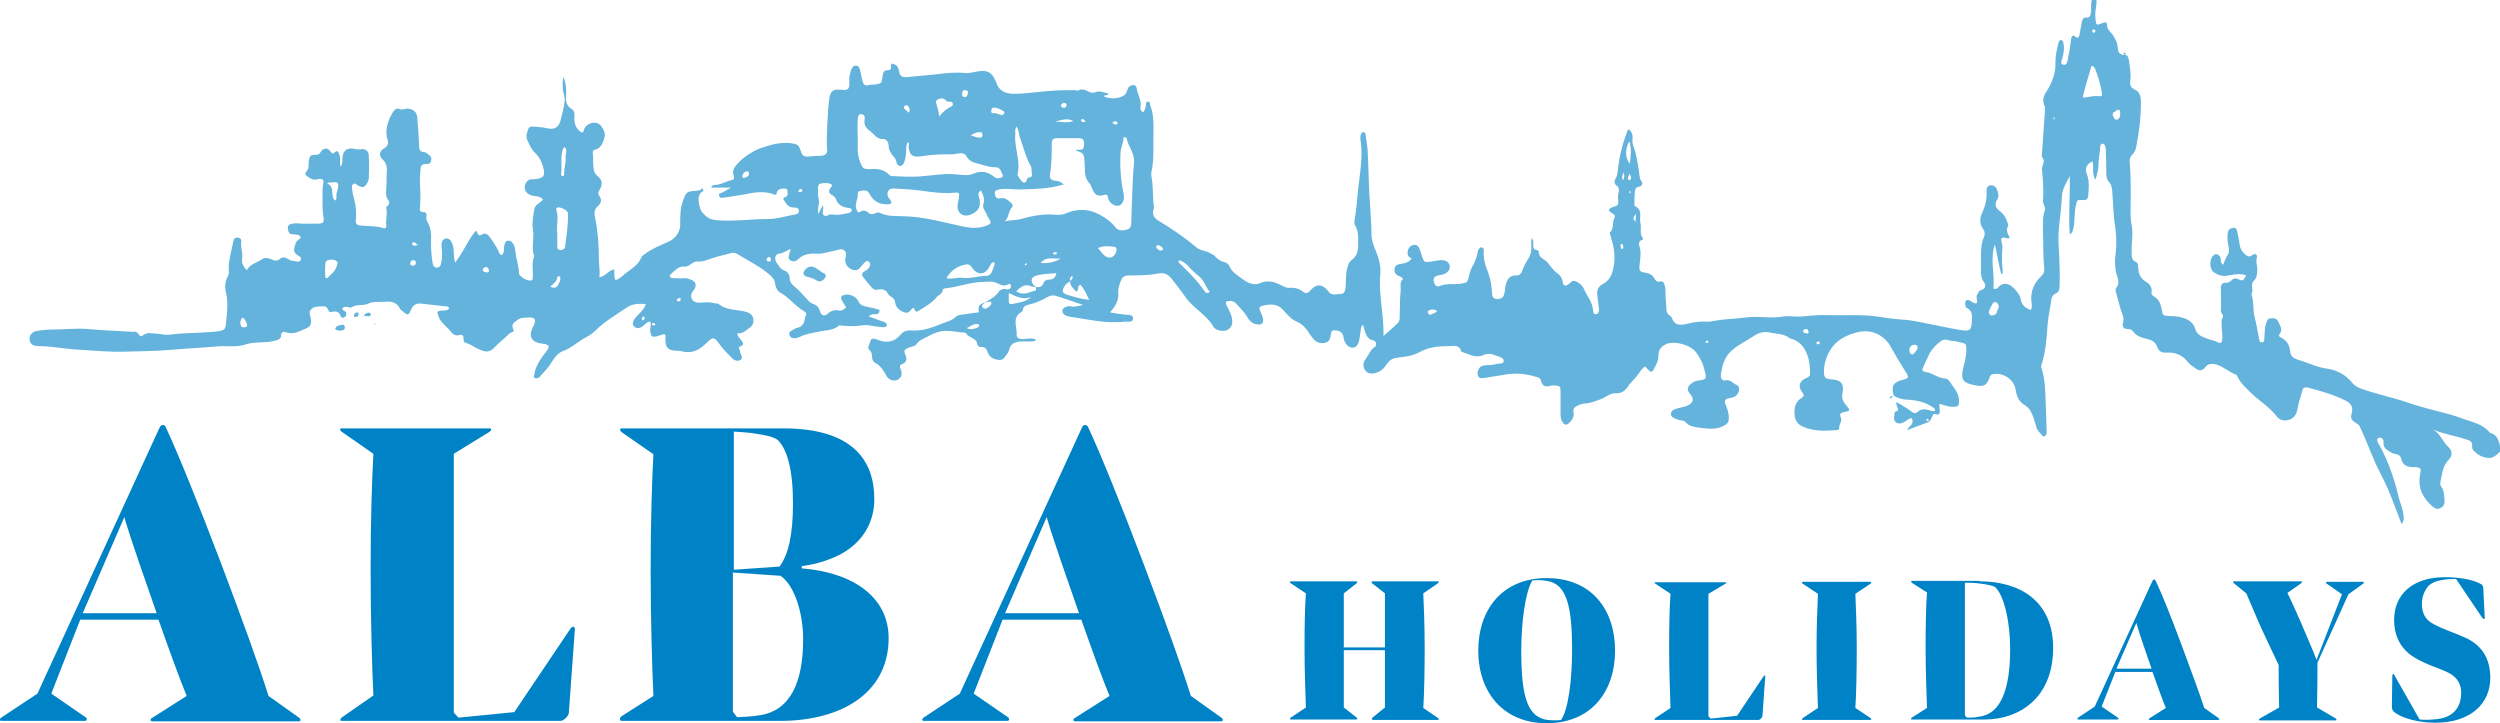
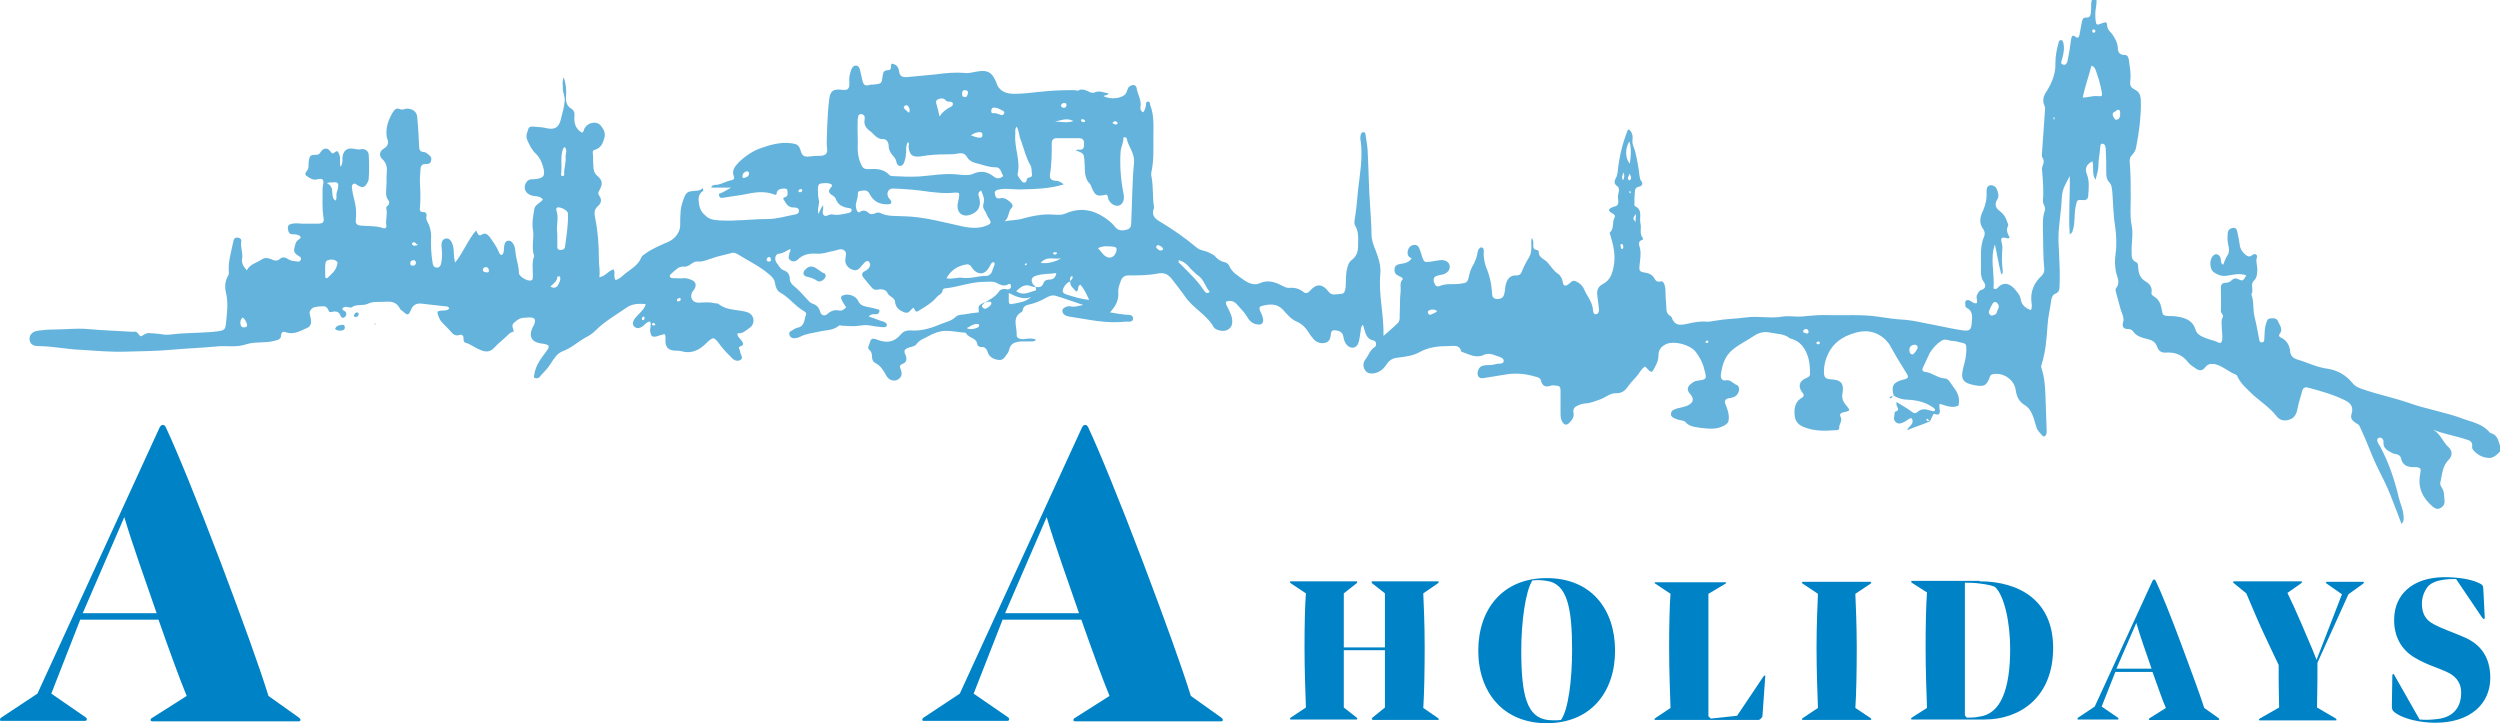
<svg xmlns="http://www.w3.org/2000/svg" version="1.1" id="Layer_1" x="0px" y="0px" viewBox="0 0 541 156.5" style="enable-background:new 0 0 541 156.5;" xml:space="preserve">
  <style type="text/css">
	.st0{fill:#0083C6;}
	.st1{fill:#63B3DC;}
</style>
  <g>
    <g>
      <path class="st0" d="M17.4,134l-6.3,16.1l7.4,5.1c0.4,0.2,0.4,0.8-0.1,0.8H0.3c-0.5,0-0.4-0.5,0.1-0.8l7.7-5.1l26.4-57.5    c0.4-0.9,1.1-0.8,1.4-0.1c2.3,4.9,6.7,15.6,11.9,29.3c4.9,13,8.2,22.1,10.3,28.8l6.6,4.7c0.5,0.4,0.4,0.8-0.1,0.8H33    c-0.6,0-0.5-0.6,0-0.8l7.4-4.7c-1.6-3.9-3.6-9.4-6.1-16.5H17.4z M17.9,132.7h16c-2.3-6.7-5.3-15-7-20.8L17.9,132.7z" />
-       <path class="st0" d="M73.9,155.3l6.9-4.8c-0.3-6.3-0.6-16.8-0.6-27.5c0-10.7,0.3-19.2,0.6-24.8l-6.9-4.8c-0.4-0.3-0.4-0.7,0-0.7    H106c0.4,0,0.4,0.4,0,0.7l-7.8,4.8v56l1,1.1l12.1-1.2l12.1-18c0.5-0.7,1-0.6,1,0.1l-1.3,18c0,0.7-1.1,1.8-1.8,1.8H73.9    C73.5,156,73.6,155.6,73.9,155.3z" />
-       <path class="st0" d="M134.5,93.5c-0.4-0.3-0.4-0.8,0-0.8h35c15.1,0,19.7,7,19.7,15.3c0,4.5-2,9.1-7.4,12c-2.2,1.1-5,2.1-8.3,2.5    v0.5c10.6,0.8,18.8,5.9,18.8,15.1c0,11.7-10,17.9-23.5,17.9h-34.3c-0.5,0-0.4-0.8,0-1l6.9-4.4c-0.3-6.3-0.6-16.8-0.6-27.5    c0-10.7,0.3-19.2,0.6-24.8L134.5,93.5z M158.7,123.3l10-0.7c1.9-2.6,2.9-6.8,2.9-13.7c0-7.4-1.3-11.7-3.3-13.7    c-1.2-0.8-2.7-1-4.4-1.3c-1.6-0.3-3.4-0.4-5.1-0.5V123.3z M159.5,155.2c1.7-0.1,2.9-0.1,4.8-0.4c6.9-1,9.5-7.4,9.5-16.5    c0-5.5-1.8-11.6-4.9-13.7l-10.3-0.7v30.1L159.5,155.2z" />
      <path class="st0" d="M217,134l-6.3,16.1l7.4,5.1c0.4,0.2,0.4,0.8-0.1,0.8h-18.1c-0.5,0-0.4-0.5,0.1-0.8l7.7-5.1l26.4-57.5    c0.4-0.9,1.1-0.8,1.4-0.1c2.3,4.9,6.7,15.6,11.9,29.3c4.9,13,8.2,22.1,10.3,28.8l6.6,4.7c0.5,0.4,0.4,0.8-0.1,0.8h-31.5    c-0.6,0-0.5-0.6,0-0.8l7.4-4.7c-1.6-3.9-3.6-9.4-6.1-16.5H217z M217.5,132.7h16c-2.3-6.7-5.3-15-7-20.8L217.5,132.7z" />
    </g>
    <g>
      <path class="st0" d="M297,155.7c-0.2,0-0.2-0.2,0-0.4l2.7-2.2v-12.4h-8.9v12.4l2.8,2.2c0.1,0.1,0.2,0.4,0,0.4h-14.3    c-0.2,0-0.2-0.2,0-0.4l3.3-2.2c-0.1-3-0.3-8-0.3-13s0.1-9.1,0.3-11.7l-3.3-2.2c-0.2-0.1-0.2-0.4,0-0.4h14.3c0.1,0,0.2,0.2,0,0.4    l-2.8,2.2v11.7h8.9v-11.7l-2.8-2.2c-0.1-0.1-0.1-0.4,0-0.4h14.3c0.2,0,0.2,0.2,0,0.4l-3.2,2.2c0.1,2.7,0.3,6.4,0.3,11.7    c0,4.9-0.1,10.1-0.3,13.1l3.2,2.2c0.2,0.1,0.2,0.4,0,0.4H297z" />
      <path class="st0" d="M319.9,140.8c0-8.9,5.2-15.7,14.8-15.7c9.7,0,14.8,6.8,14.8,15.7s-5.2,15.7-14.8,15.7    C325.2,156.5,319.9,149.7,319.9,140.8z M329.2,140.8c0,9.9,1.3,14.4,5.7,15c1.2,0.1,2.1,0.1,2.9,0c1.6-2.2,2.4-8.8,2.4-15.1    c0-9-1-14.4-5.5-15c-1.3-0.2-2-0.2-3.1-0.1C330.1,128,329.2,134.6,329.2,140.8z" />
      <path class="st0" d="M358.2,155.4l3.3-2.2c-0.1-3-0.3-8-0.3-13s0.1-9.1,0.3-11.7l-3.3-2.2c-0.2-0.1-0.2-0.3,0-0.3h15.2    c0.2,0,0.2,0.2,0,0.3l-3.7,2.2v26.5l0.5,0.5l5.7-0.6l5.7-8.5c0.2-0.3,0.5-0.3,0.4,0l-0.6,8.5c0,0.3-0.5,0.9-0.9,0.9h-22.4    C358,155.7,358,155.6,358.2,155.4z" />
      <path class="st0" d="M404.8,155.4c0.2,0.1,0.2,0.4,0,0.4h-14.7c-0.2,0-0.2-0.2,0-0.4l3.3-2.2c-0.1-3-0.3-8-0.3-13    s0.2-9.1,0.3-11.7l-3.3-2.2c-0.2-0.1-0.2-0.4,0-0.4h14.7c0.2,0,0.1,0.2,0,0.4l-3.3,2.2c0.1,2.7,0.3,6.7,0.3,11.7s-0.1,10.1-0.3,13    L404.8,155.4z" />
      <path class="st0" d="M428.4,125.8c8.5,0,15.9,4.1,15.9,14.4c0,10.8-7.3,15.5-14.8,15.5h-15.8c-0.2,0-0.2-0.2,0-0.4l3.3-2.1    c-0.1-3-0.3-8.1-0.3-13.1s0.1-9.2,0.3-11.9l-3.3-2.1c-0.1-0.1-0.2-0.4,0-0.4H428.4z M435,140.4c0-5.8-1.3-11.6-3.3-13.4    c-0.7-0.3-1.5-0.5-3.1-0.7c-1.3-0.2-2.7-0.2-3.4-0.2v28.7l0.4,0.5c0.8,0,1.8,0,2.6-0.2C432.9,154.6,435,149.3,435,140.4z" />
      <path class="st0" d="M457.8,145.3l-3,7.6l3.5,2.4c0.2,0.1,0.2,0.4,0,0.4h-8.6c-0.2,0-0.2-0.2,0-0.4l3.6-2.4l12.5-27.2    c0.2-0.4,0.5-0.4,0.7,0c1.1,2.3,3.2,7.4,5.6,13.9c2.3,6.2,3.9,10.5,4.9,13.6l3.1,2.2c0.2,0.2,0.2,0.4,0,0.4h-14.9    c-0.3,0-0.2-0.3,0-0.4l3.5-2.2c-0.8-1.8-1.7-4.5-2.9-7.8H457.8z M458,144.7h7.6c-1.1-3.2-2.5-7.1-3.3-9.9L458,144.7z" />
      <path class="st0" d="M489.7,136.7c-1.4-3-2.8-6.5-3.6-8.3l-2.7-2.2c-0.2-0.1-0.2-0.4,0-0.4H498c0.2,0,0.2,0.2,0,0.4l-3,2.1    c0.7,1.4,2.1,4.5,3,6.6c0.9,2.2,2.5,5.7,3.3,7.9l5.5-14.2l-3.3-2.3c-0.2-0.1-0.2-0.4,0-0.4h7.9c0.2,0,0.2,0.2,0,0.4l-3.2,2.3    l-6.7,14.8c0,2.1,0,5.9-0.1,9.7l4.1,2.4c0.1,0.1,0.2,0.4,0,0.4H489c-0.2,0-0.2-0.3,0-0.4l4.2-2.4c-0.1-3.5-0.1-7.2-0.1-9.2    C492.2,142,490.9,139.3,489.7,136.7z" />
      <path class="st0" d="M524.1,130.6c0,1.9,0.6,3.5,2.6,4.5c2.3,1.2,4.1,1.7,6.8,2.9c3.1,1.4,5.4,4,5.4,8.7c0,5.5-4.2,9.7-11.9,9.7    c-3.5,0-6.9-0.9-8.6-2.1c-0.7-0.5-0.8-0.8-0.8-1.6l0.1-6.5c0-0.4,0.3-0.5,0.5,0l5.4,9.5c1.1,0.1,2.2,0.1,3.9-0.1    c4-0.5,5.1-3.2,5.1-5.7c0-1.8-0.8-3.3-2.7-4.3c-2.5-1.2-4.7-1.7-7.2-3.2c-3.2-1.8-4.7-4.9-4.6-8.5c0.1-5.3,4-8.9,10.7-9    c3.1,0,5.7,0.4,7.5,1.2c0.9,0.4,1.1,0.6,1.1,1.5l0.3,6c0,0.5-0.2,0.5-0.6,0l-5.6-8.3c-0.9,0-1.8,0-3,0.2c-1.3,0.2-2.2,0.6-2.9,1.2    C524.7,127.7,524.1,129.1,524.1,130.6z" />
    </g>
    <g>
      <g>
        <path class="st1" d="M417.6,91.2c-1.6,0.7-3.3,1.2-4.9,1.9c0.3-0.9,1.7-1.3,1-2.6c-0.7,0-1.1,0.6-1.6,0.8c-0.6,0.3-1.3,0.6-1.9,0     c-0.6-0.6-0.2-1.3-0.2-2c0-0.4,1-0.2,0.7-1c-0.2-0.4-0.4-0.7-0.3-1.3c1.1,0.7,2.3,1.3,3.3,2.1c0.5,0.4,0.8,0.4,1.2,0.1     c0.8-0.8,1.7-0.7,2.7-0.4c0.4,0.1,0.8,0.3,1.1,0.1c0.1-0.5-0.2-0.6-0.5-0.8c-1.6-1.1-3.4-1.5-5.3-1.6c-1.1,0-2.2-0.3-3.1-0.9l0,0     c-0.6-2-0.1-2.9,1.9-3.4c1.3-0.3,1.5-0.5,0.7-1.7c-1.2-1.9-2.4-3.9-3.5-5.9c-0.2-0.4-0.6-0.7-0.9-1.1c-2.1-2-4.6-2.2-7.1-1.3     c-2.2,0.7-4.2,2-5.3,4.4c-0.6,1.2-0.9,2.5-0.9,3.8c0,1.3,0.3,1.6,1.6,1.7c2.2,0.1,2.8,1,2.4,3.1c-0.2,1,0.2,1.8,0.8,2.5     c1,1.2,0.9,1.2-0.5,1.5c-0.6,0.1-1,0.4-0.7,1c0.5,0.9-0.4,1.6-0.3,2.5c0,0.4-0.5,0.4-0.9,0.4c-2.3,0.2-4.6,0.2-6.8-0.7     c-1.2-0.5-1.7-1.2-1.9-2.2c-0.2-1.5-0.1-3.2,1.5-4.1c0.6-0.4,0.5-0.7,0.1-1.2c-1-1.3-0.6-2.5,0.9-3.1c0.5-0.2,0.8-0.4,0.8-0.9     c0-1.4-0.1-2.8-0.6-4.1c-0.6-1.7-1.7-3-3.5-3.5c-0.1,0-0.2-0.1-0.3-0.1c-1.2-1-2.7-0.9-4.1-1.2c-1.3-0.3-2.4-0.1-3.5,0.6     c-1.6,1.1-3.4,1.9-4.9,3.2c-1.6,1.4-2.1,3.2-2.4,5.2c-0.1,0.8,0.2,1.5,1.1,1.3c1-0.2,1.5,0.7,2.3,1c0.7,0.2,0.7,1.4,0.1,2.1     c-0.5,0.6-1.2,0.7-1.9,0.8c-0.7,0.2-0.9,0.6-0.6,1.3c0.4,1,0.8,2,0.7,3.2c0,0.7-0.4,1.1-1,1.4c-1.6,0.9-3.3,0.7-5,0.5     c-1.2-0.2-2.5-0.2-3.4-1.3c-0.4-0.4-1.3-0.3-1.9-0.6c-0.5-0.2-1.2-0.4-1.2-1.1c0-0.8,0.7-1,1.3-1.2c0.7-0.2,1.5-0.3,2.2-0.6     c1.4-0.6,1.6-1.5,0.6-2.6c-0.7-0.8-0.6-1.5,0.3-2.2c0.4-0.3,0.7-0.5,1.2-0.6c2.2-0.3,2.2-0.3,1.6-2.5c-0.3-1.4-1-2.6-1.8-3.7     c-1.3-1.7-5.1-2.6-6.7-1.6c-0.9,0.5-1.4,1.2-1.4,2.2c0,0.8-0.2,1.5-0.5,2.1c-1,2-0.9,2-2.4,0.4c-0.8,0.5-1.2,1.4-1.8,2.1     c-0.7,0.8-1.5,1.6-2.1,2.5c-0.6,0.8-1.3,1.2-2.3,1.2c-1.4-0.1-2.4,1-3.7,1.4c-0.9,0.3-1.8,0.7-2.8,0.8c-0.5,0-1,0.1-1.5,0.3     c-0.8,0.3-1.5,0.7-1.3,1.7c0.2,0.9-0.3,1.6-0.9,2.2c-0.6,0.6-1.1,0.5-1.5-0.2c-0.4-0.6-0.4-1.3-0.4-2c0-1.5,0-3,0-4.5     c0-1.2-0.1-1.3-1.4-1.4c-0.3,0-0.6,0-0.8,0.1c-1,0.3-1.7,0.1-2-1c-0.1-0.7-0.7-0.9-1.3-1c-2-0.6-4-0.8-6.1-0.5     c-1.6,0.3-3.3,0.5-4.9,0.8c-0.6,0.1-1.2,0.1-1.4-0.6c-0.2-0.7,0.2-1.6,0.7-1.9c0.6-0.3,1.3-0.3,2-0.3c0.4,0,0.8-0.1,1.2-0.2     c0.6-0.2,1.7,0.1,1.7-0.7c0-0.7-1-0.9-1.6-1.1c-0.9-0.4-1.8-0.6-2.7-0.2c-1.7,0.8-3.1-0.1-4.6-0.6c-0.1,0-0.3-0.1-0.3-0.2     c-0.4-1.5-1.7-1.1-2.7-1.1c-2.2,0-4.3,0.2-6.3,1.3c-1.4,0.8-3.1,1-4.7,1.2c-1.1,0.1-1.8,0.5-2.4,1.4c-0.6,0.9-1.3,1.6-2.4,1.9     c-1,0.3-1.9,0.1-2.3-0.6c-0.5-0.7-0.5-1.7,0.2-2.5c0.6-0.8,0.9-1.9,1.9-2.5c0.5-0.3,0.3-1.3-0.2-1.4c-1.7-0.3-1.8-1.7-2.2-2.9     c0-0.2-0.1-0.3-0.2-0.5c-0.5,0.5-0.4,1.1-0.5,1.6c-0.1,0.7-0.2,1.5-0.4,2.2c-0.4,1.3-1.6,1.5-2.5,0.6c-0.5-0.5-0.7-1.2-0.8-1.9     c-0.2-0.9-0.8-1.2-1.6-1.3c-0.7-0.1-1,0-1.1,0.8c-0.1,0.7-0.2,1.7-1.3,1.9c-1,0.2-1.9-0.1-2.6-1c-0.3-0.4-0.6-0.7-0.8-1.1     c-0.7-1.1-1.5-2-2.7-2.5c-1.2-0.5-2.1-1.6-3-2.6c-1.3-1.4-2.9-1.2-4.5-0.8c-0.7,0.1-0.6,0.7-0.4,1.1c0.2,0.5,0.5,1,0.6,1.6     c0.2,1-0.3,1.5-1.2,1.3c-1-0.1-1.7-0.7-2.2-1.6c-0.6-1-1.4-1.8-2.2-2.7c-0.6-0.7-1.4-1-2.4-0.6c-0.1,0.6,0.3,1.1,0.5,1.5     c0.3,0.7,0.7,1.4,0.8,2.1c0.2,1.3-0.1,2-1,2.5c-0.7,0.4-2.1,0.2-2.8-0.4c0,0-0.1-0.1-0.1-0.1c-1.5-2.8-4.6-4.2-6.3-6.8     c-0.9-1.3-1.9-2.5-2.8-3.7c-0.8-1-1.6-1.5-3.1-1.2c-2,0.4-4.1,0.4-6.2,0.4c-1,0-1.5,0.4-1.8,1.3c-0.3,0.8-0.6,1.7-0.5,2.5     c0.1,1.6-0.6,2.9-1.8,4.2c1.2,0.2,2.3,0.4,3.3,0.5c0.7,0,1.7,0,1.7,0.8c0,0.9-1,0.7-1.7,0.7c-4.1,0.5-8.1-0.5-12.2-1.1     c-0.4-0.1-0.8-0.2-1.1-0.5c-0.5-0.6-0.4-1.2,0.3-1.5c0.4-0.2,0.8-0.3,1.2-0.2c0.9,0.2,1.7-0.1,2.7-0.3c-2.1-0.7-4-1.4-6-2     c-1.1-0.3-2,0.5-2.9,0.9c-0.8,0.4-1.6,0.7-2.4,0.9c-0.8,0.2-1.7,0.3-1.8,1.4c0,0.1-0.1,0.2-0.2,0.3c-2.2,1.2-1,3.2-1.1,4.9     c-0.1,0.8,0.7,1,1.5,1c0.8-0.1,1.7-0.3,2.7,0.1c-0.5,0.6-1,0.3-1.4,0.4c-0.6,0-1.3,0-1.9,0c-1.2,0.1-2.2,0.4-2.5,1.7     c-0.1,0.3-0.2,0.7-0.4,0.9c-0.5,0.6-0.8,1.5-1.8,1.4c-1-0.1-2-0.5-2.4-1.5c-0.3-0.9-0.6-1.4-1.6-1.3c-0.2,0-0.7-0.3-0.7-0.5     c-0.1-1.5-1.8-1.4-2.4-2.4c0-0.1-0.2-0.2-0.3-0.2c-1.4-0.1-2.7-0.4-4.1-0.4c-1.3,0-2.7,0.5-3.9,1.2c-0.9,0.5-1.9,0.8-2.5,1.7     c-0.4,0.5-1,0.5-1.6,0.7c-0.7,0.3-1.3,0.5-0.8,1.5c0.4,0.9,0.4,1.7-0.7,2.1c-0.6,0.2-0.5,0.7-0.3,1.1c0.2,0.5,0.3,1,0.1,1.5     c-0.7,1.3-2.4,1.3-3.2-0.1c-0.6-1.1-1.2-2.1-2.3-2.7c-0.6-0.3-0.8-0.8-0.8-1.4c0-0.5-0.1-1.1-0.5-1.4c-0.5-0.4-0.3-0.8-0.1-1.3     c0.4-1.3,0.5-1.4,1.7-1c2,0.8,3.7,0.6,5.1-1.1c0.6-0.7,1.2-0.9,2-0.9c2.3,0.2,4.4-0.4,6.5-1.3c1.2-0.5,2.5-0.7,3.5-1.7     c0.4-0.4,1.3-0.4,2-0.5c1-0.2,1.9-0.3,2.9-0.4c-0.1-1.5-0.1-1.5,1.3-2.2c-0.1,0.4-0.9,0.6-0.5,1.1c0.5,0.6,1,0.2,1.5-0.2     c0.3-0.2,0.6-0.6,0.3-1c-0.5-0.1-0.9,0.1-1.3,0.2c1.1-0.7,2.2-1.2,3-2.3c0.3-0.5,0.9-0.8,1.7-0.6c0.4,0.1,0.7,0,0.9-0.3     c0.1-0.2,0.1-0.4,0-0.7c-0.1-0.2-0.3-0.2-0.5-0.1c-0.9,0.6-1.8,0.1-2.6-0.3c-0.9-0.4-1.8-0.2-2.7-0.2c-2.8,0-5.5,1.1-8.3,1.4     c-0.2,0-0.5,0.1-0.6,0.3c0,0.9-0.9,1.1-1.3,1.6c-1,1.2-2.2,1.9-3.5,2.7c-1,0.6-0.9,0.7-1.5-0.4c-0.7,0.3-0.9,1.4-2,1     c-1.1-0.4-1.9-1.1-2-2.2c-0.1-1.1-1.2-1.1-1.6-1.9c-0.4-0.9-1.3-1-2.3-0.8c-0.4,0.1-0.8-0.1-1.1-0.4c-0.6-0.7-1.3-1.5-1.9-2.3     c-0.4-0.5-0.3-1,0.3-1.3c0.5-0.2,0.9-0.6,1.1-1c0.2-0.4,0.1-0.8-0.2-1.1c-0.4-0.3-0.6,0-0.9,0.2c-0.3,0.3-0.5,0.6-0.8,0.9     c-0.5,0.7-1.1,1-2,0.6c-0.8-0.3-1.4-1.1-1.4-2c0-0.7,0.5-1.6-0.2-2.1c-0.7-0.6-1.6,0-2.3,0.1c-1.2,0.2-2.4,0.7-3.6,0.6     c-1.6-0.1-3,0.1-4.2,1.3c-0.4,0.4-1.1,0.5-1.6,0.1c-0.6-0.4-0.2-1-0.2-1.4c0-0.3,0.4-0.6,0.2-1c-0.8,0.3-1.4,0.9-2.4,1     c-0.8,0-1.1,1.1-0.6,1.9c0.5,0.6,0.8,1.4,1.6,1.7c0.9,0.3,1.3,1,1.3,1.8c0,0.7,0.4,1.2,0.9,1.6c1,0.8,1.8,1.7,2.7,2.7     c0.4,0.4,0.7,0.9,1.3,1.1c0.9,0.3,1.4,0.8,1.7,1.8c0.2,0.8,1,1,1.6,0.4c0.8-0.7,1.6-0.9,2.5-0.7c0.7,0.1,1.1-0.3,1.5-0.7     c-0.3-0.5-0.7-1-0.9-1.5c-0.4-0.7-0.2-1,0.6-1.2c1.1-0.2,2.4,0.3,2.9,1.3c0.4,0.9,1,1.1,1.9,1.3c0.7,0.1,1.5,0.3,2.2,0.5     c0.3,0.1,0.6,0.1,0.5,0.5c-0.1,0.4-0.3,0.6-0.7,0.6c-0.6,0-1.1-0.1-1.6,0.5c0.9,0.3,1.7,0.6,2.5,0.9c0.2,0.1,0.5,0.1,0.7,0.2     c0.3,0.2,0.8,0.3,0.7,0.8c-0.1,0.5-0.6,0.4-1,0.4c-1-0.1-1.9-0.2-2.9-0.4c-0.7-0.1-1.5,0-2.2,0.1c-1.2,0.2-2.4,0-3.5,0     c-0.3,0-0.6-0.2-0.8,0c-1.3,1.1-2.9,0.9-4.4,1.3c-1.3,0.3-2.7,0.4-4,1.1c-0.4,0.2-0.9,0.3-1.3,0.3c-0.5,0-0.9-0.3-1-0.8     c-0.1-0.5,0.2-0.7,0.6-0.9c0.4-0.2,0.9-0.6,1.3-0.6c1.5-0.4,1.3-1.8,1.7-2.7c0.2-0.4-0.1-0.7-0.5-0.9c-1.9-1.1-3.2-3-5.1-4     c-0.7-0.4-1-1.3-1.1-2.1c-0.1-0.7-0.5-1.1-1-1.6c-2.1-1.9-4.7-3.1-7.1-4.6c-0.5-0.3-1-0.4-1.5-0.2c-1.3,0.4-2.7,0.6-4,1.1     c-1,0.3-2,0.8-3.2,0.7c-1.1-0.1-1.7,1.3-3,1.1c-1-0.1-1.8,0.8-2.6,1.5c-0.2,0.2-0.5,0.4-0.3,0.7c0.1,0.3,0.5,0.3,0.7,0.3     c0.8,0,1.6,0.1,2.4,0c0.6,0,1.1,0.2,1.6,0.4c0.8,0.4,1,0.9,0.7,1.7c-0.1,0.3-0.4,0.6-0.6,0.9c-0.6,1.1,0,2.3,1.3,2.3     c1.1,0,2.3-0.2,3.4,0.1c0.3,0.1,0.8,0,1,0.2c1.6,1.3,3.7,1.2,5.6,1.6c0.9,0.2,1.6,0.5,1.9,1.5c0.2,1-0.2,1.7-1,2.2     c-0.7,0.5-1.4,1.2-2.4,1c-0.1,0.7,0.4,1,0.7,1.4c0.4,0.6,1,1.1-0.2,1.5c-0.2,0.1-0.3,0.4-0.1,0.6c0.2,0.3,0.1,0.7,0.3,1     c0.2,0.5,0.5,1-0.1,1.3c-0.5,0.3-1.1,0.2-1.6-0.2c-0.9-0.9-1.8-1.8-2.6-2.8c-1.5-2.1-1.6-2.2-3.4-0.4c-1.5,1.4-3.1,2.1-5.2,1.5     c-0.3-0.1-0.7-0.1-1-0.1c-1.8,0-2.5-0.7-2.4-2.6c0-0.3,0.1-0.7-0.2-1c-0.5,0.1-1.1,0.3-1.7,0.5c-1,0.2-1.2,0-1.4-1     c-0.1-0.7,0.3-1.5,0-2.2c-0.7,0-1.1,0.6-1.6,1c-0.6,0.4-1.1,0.6-1.7,0.2c-0.6-0.4-0.6-1.1,0-1.9c0.4-0.5,0.8-0.9,1.3-1.4     c0.4-0.5,0.9-0.9,1-1.7c-1.4-0.1-2.8-0.1-4,0.7c-2.3,1.6-4.8,3-6.8,5c-0.6,0.6-1.3,1.1-2.1,1.5c-1.7,0.9-3.1,2.3-5,3     c-1.2,0.4-2,1.7-2.7,2.8c-0.6,1-1.5,1.8-2.2,2.6c-0.1,0.2-0.3,0.4-0.5,0.4c-0.2,0.1-0.5,0.1-0.7,0c-0.3-0.2-0.1-0.5-0.1-0.7     c0.3-2.1,1.6-3.7,2.8-5.3c0.2-0.3,0.4-0.6,0.3-1c-0.5-0.4-1.2-0.4-1.8-0.5c-1.9-0.3-2.5-1.6-1.7-3.3c0.1-0.3,0.3-0.5,0.4-0.8     c0.4-1.1,0.1-1.5-1-1.5c-0.9,0.1-1.8-0.1-2.7,0.6c-1.2,0.9-1.2,1-0.7,2.4c-0.5,0.2-1,0.4-1.4,0.9c-0.9,0.9-1.9,1.6-2.8,2.6     c-1,1.1-2,1-3.1,0.5c-1.1-0.4-2-1.2-3.1-1.5c-0.5-0.1-0.5-0.6-0.5-1c0-0.6-0.4-0.9-0.9-0.7c-0.9,0.3-1.4-0.2-1.9-0.8     c-0.6-0.7-1.3-1.3-1.9-2c-0.3-0.3-0.5-0.7-0.7-1.2c-0.4-1.1-0.4-1.2,0.9-1.3c0.5,0,1,0,1.4-0.4c-0.1-0.5-0.5-0.5-0.8-0.5     c-1.8-0.2-3.5-0.4-5.3-0.6c-1.1-0.1-1.8,0.4-2.2,1.4c-0.5,1.2-0.7,1.2-1.7,0.3c-0.3-0.2-0.6-0.4-0.7-0.7     c-0.7-1.3-1.8-1.5-3.1-1.4c-1.3,0.1-2.7-0.1-3.7,0.4c-1.2,0.6-2.5,0-3.6,0.8c-0.4,0.3-1.3-0.5-2,0.2c-0.1,0.6,0.7,0.5,0.8,1     c0.1,0.4,0,0.7-0.3,0.9c-0.3,0.3-0.7,0.2-0.9-0.2c-0.3-1-1-1.1-1.9-0.9c-0.3,0.1-0.6,0.1-0.7-0.3c-0.2-0.5-0.5-0.9-1-0.9     c-0.8,0-1.6,0-2.4,0.3C67,67.2,67,67.4,67,67.8c0.1,0.5,0.2,0.9,0.3,1.4c0.1,0.7-0.1,1.4-0.7,1.7c-1.4,0.6-2.8,1.5-4.4,1.1     c-0.7-0.2-1.3-0.5-1.4,0.7c0,0.7-0.7,0.9-1.6,1.1c-2,0.5-4.1,0.1-5.9,0.7c-2.3,0.8-4.5,0.2-6.7,0.5c-3.2,0.3-6.4,0.4-9.6,0.7     c-3.3,0.3-6.7,0.3-10,0.4c-3.2,0.1-6.3-0.2-9.5-0.4c-3.1-0.1-6.1-0.8-9.2-0.8c-1.2,0-1.8-0.5-1.9-1.4c-0.1-0.9,0.5-1.7,1.6-1.9     c1.3-0.2,2.6-0.3,3.9-0.3c2.3,0,4.6-0.3,7-0.1c3.3,0.3,6.5,0.4,9.8,0.6c0.1,0,0.2,0,0.3,0c0.9-0.3,1.1,1.3,1.7,0.9     c0.6-0.4,1.1-0.7,1.8-0.6c1,0.1,1.9,0.1,2.9,0.3c0.8,0.1,1.6,0,2.4-0.1c1.7-0.2,3.4-0.2,5.2-0.3c1.4-0.1,2.7-0.1,4.1-0.3     c1.4-0.2,1.7-0.4,1.8-1.7c0.2-2.1,0.5-4.2,0.1-6.2c-0.4-1.6-0.4-2.8,0.4-4.2c0.2-0.3,0.1-0.7,0.1-1c-0.1-2.2,0.6-4.3,1-6.4     c0.1-0.5,0.3-0.8,0.9-0.8c0.6,0.1,0.9,0.4,0.8,0.9c-0.2,1.2,0.4,2.4,0.2,3.6c-0.2,1,0.3,1.8,1,2.6c0.7-1.4,2.2-1.6,3.3-2.4     c0.6-0.4,1.3-0.3,2,0c0.6,0.3,1.3,0.5,1.9-0.1c0.6-0.5,1.2-0.3,1.8,0.1c0.6,0.4,1.3,0.4,2,0.5c0.3,0.1,0.6-0.1,0.7-0.4     c0.1-0.3,0-0.6-0.3-0.7c-0.6-0.4-1.4-0.8-1.1-1.8c0.2-0.7,0.2-1.4,1-1.9c0.6-0.4,0.4-0.8-0.4-1c-0.3-0.1-0.7-0.1-1-0.1     c-0.7,0-0.9-0.5-1-1.2c-0.1-0.8,0.4-1,1-1.1c1-0.2,2.1,0.1,3.1,0c0.8,0,1.6,0,2.4,0c1.1,0,1.4-0.3,1.2-1.4     c-0.3-1.8-0.2-3.7-0.2-5.5c0-0.5,0-1,0.1-1.5c0.3-1.1-0.1-1.5-1.2-1.2c-0.7,0.2-1.2,0-1.7-0.3c-1.1-0.7-1.2-0.7-0.4-1.8     c0.3-0.6,0.1-1.1,0.2-1.7c0.2-1.3,0.3-1.5,1.6-1.5c0.6,0,0.7-0.2,1-0.6c0.6-1,1.6-1,2.2,0c0.3,0.4,0.4,0.4,0.8,0.1     c0.7-0.6,0.8-0.1,1,0.4c0.4,0.8,0,1.7,0.3,2.7c0.5-0.7,0.4-1.3,0.4-1.9c0.1-1.6,1-2.3,2.5-2c0.5,0.1,0.9,0.2,1.5,0.1     c0.9-0.2,1.7,0.4,1.7,1.3c0.1,1.7,0.1,3.3,0,5c0,0.4-0.2,0.8-0.4,1.1c-0.5,0.9-1,1-2,0.4c-0.3-0.2-0.5-0.5-0.9-0.3     c-0.4,0.2-0.4,0.6-0.3,1.1c0.1,1.2,0.5,2.2,0.7,3.4c0.2,1.1,0.2,2.2,0.1,3.3c-0.1,0.7,0.2,1.1,0.9,1.2c1.7,0.2,3.5,0,5.1,0.6     c0.4,0.1,0.7-0.2,0.6-0.6c-0.2-1.2,0.3-2.4,0-3.7c-0.1-0.3,0.1-0.4,0.3-0.6c0.4-0.3,0.4-0.8,0.2-1.1c-0.8-0.9-0.5-2-0.5-2.9     c0.1-1,0-2.1,0.1-3.1c0.1-1.1,0-2.1-1-3c-0.7-0.6-0.6-1.7,0.3-2.2c1.2-0.7,1.1-1.5,0.7-2.5C83.4,27.7,84,26,85,24.3     c0.4-0.6,0.8-1,1.5-0.7c0.6,0.3,1.1-0.1,1.7-0.1c1.2,0.1,2,0.7,2.1,1.9c0.2,2.1,0.3,4.2,0.4,6.3c0,0.7,0.2,1.1,0.9,1.2     c0.3,0,0.6,0.1,0.8,0.3c0.5,0.4,1.1,0.7,0.9,1.5c-0.1,0.8-0.7,0.8-1.3,0.8c-0.7,0-1,0.5-1,1.1c-0.1,1.2-0.2,2.4-0.1,3.6     c0.1,1.5,0.1,3,0,4.5c-0.1,0.6-0.2,1.3,0.9,1.2c0.3,0,0.6,0.4,0.5,0.8c-0.2,0.8,0.2,1.3,0.5,1.9c0.3,0.8,0.5,1.6,0.5,2.5     c-0.1,1.9,0,3.8,0.3,5.7c0.1,0.6,0.2,1,0.8,1.1c0.7,0.1,1-0.4,1.1-1.1c0.2-1,0.2-1.9,0.1-2.9c-0.2-1.5,0.1-2.1,0.9-2.3     c0.8-0.1,1.3,0.6,1.6,1.9c0.2,1,0,2.1,0.4,3.3c1.8-2.2,2.7-4.8,4.5-6.9c0.4,0.4,0.4,1.5,1.4,0.8c0.6-0.4,1.2,0.1,1.6,0.6     c0.7,1,1.4,2,1.9,3.1c0.1,0.3,0.2,0.7,0.7,0.8c0.6-0.5,0.4-1.3,0.5-1.9c0.1-0.5,0.2-1.1,0.8-1.2c0.7-0.1,1,0.4,1.3,0.9     c0.3,0.6,0.3,1.3,0.4,2c0.2,1.4,0.7,2.7,0.7,4.1c0,0.7,1.8,1.8,2.6,1.6c0.4-0.1,0.4-0.4,0.4-0.7c0.1-1.5-0.3-3.1,0.3-4.6     c-0.7-1.9,0.1-4-0.3-5.9c-0.2-1.4,0.1-2.8,0.3-4.1c0.1-1.1,1.2-1.4,1.9-2.2c-0.5-0.7-1.2-0.7-2-0.8c-1.6-0.2-2.4-1.5-1.7-2.8     c0.3-0.5,0.7-0.8,1.2-0.8c0.2,0,0.3,0,0.5,0c2.2-0.2,2.6-0.7,2-2.8c-0.3-1-0.7-1.9-1.5-2.7c-0.9-0.8-1.4-1.9-1.9-3     c-0.4-0.9,0-1.6,0.2-2.3c0.1-0.5,0.6-0.7,1.1-0.6c0.9,0.1,1.9,0.1,2.7,0.3c1.9,0.5,2.9-0.1,3.3-2c0.3-1.3,0.7-2.5,0.8-3.9     c0.1-1-0.5-1.9-0.4-2.9c0-0.6-0.2-1.2,0.2-2.2c0.5,1.6,0.6,2.8,0.5,4.1c-0.1,1.1,0.1,2.1,1.1,2.7c0.7,0.4,0.8,1.1,0.7,1.8     c-0.1,1.4,0.3,2.6,1.6,3.4c0.4-0.1,0.4-0.4,0.5-0.7c0.6-1.5,2.8-2,3.7-0.7c0.5,0.6,1,1.6,0.7,2.5c-0.3,1.1-0.7,2.2-2,2.6     c-0.5,0.1-0.6,0.4-0.5,0.9c0.1,0.8,0,1.6,0.1,2.4c0,0.8,0.1,1.7,0.8,2.3c1.2,1,1.3,1.8,0.5,3.2c-0.3,0.5-0.3,0.8,0,1.2     c0.6,0.8,0.4,1.6-0.3,2.2c-0.9,0.8-0.8,1.6-0.6,2.6c0.6,2.9,0.8,5.9,0.8,8.9c0,1.3,0.3,2.5,0.1,3.9c1.3-0.2,1.9-1.4,3.1-1.7     c0.4,0.6-0.1,1.5,0.4,2.3c0.9-0.2,1.5-0.9,2.1-1.4c1.3-1,2.8-1.8,3.5-3.5c0.1-0.3,0.4-0.5,0.7-0.7c1.6-1.2,3.4-1.9,5.2-2.7     c1.3-0.6,2.4-1.9,2.5-3.4c0-1.1,0-2.2,0.1-3.3c0.1-1.1,0.5-2.2,0.9-3.2c0.3-0.6,0.6-0.9,1.3-1c0.9-0.2,1.8,0.1,2.6-0.7     c0.1,0.4,0.1,0.6,0.1,0.6c-1.2,0.7-1.1,1.8-0.9,3c0.2,1,0.5,1.6,1.3,2.3c1,1,2,1,3.2,1.1c3.5,0.2,6.9-0.3,10.3-0.3     c1.8,0,3.6-0.5,5.5-0.9c0.5-0.1,1.3-0.1,1.3-0.9c0-0.7-0.8-0.7-1.2-0.7c-1.2,0-1.6-0.9-2.1-1.7c-0.1-0.2-0.2-0.4,0.2-0.5     c0.9-0.2,0.6-1,0.6-1.5c0-0.3-0.4-0.4-0.7-0.4c-0.7,0-1.5,0.2-1.6,0.9c-0.1,0.5-0.1,0.5-0.5,0.4c-1.8-0.7-3.7-0.6-5.6-0.2     c-1.9,0.4-3.8,0.6-5.6,0.9c-0.5,0.1-0.7-0.1-0.8-0.5c-0.1-0.4,0.1-0.4,0.4-0.5c0.7-0.3,1.3-0.7,2.2-1.2c-1.6,0-2.9,0-4.3,0     c0.2-0.6,0.7-0.6,1.1-0.6c1.2-0.1,2.1-0.8,3.3-1c0.5-0.1,0.7-0.4,0.5-0.9c-0.5-1.3,0.3-2.1,1-2.9c1.4-1.4,3.2-2.6,5-3.2     c2-0.7,4.2-1.3,6.4-1c1.5,0.2,1.7,0.4,2.2,2c0.2,0.6,0.6,0.9,1.3,0.9c1-0.1,2.1-0.2,3.1-0.2c0.9-0.1,1.3-0.6,1.2-1.4     c-0.2-1.6,0-3.2,0-4.8c0.1-2.1,0.2-4.3,0.5-6.4c0.3-1.5,0.9-1.8,2.4-1.7c1.5,0.2,2,0,1.9-1.6c-0.1-0.9,0.1-1.8,0.4-2.7     c0.2-0.4,0.4-0.9,1-0.9c0.6,0,0.8,0.5,0.9,0.9c0.2,0.7,0.3,1.5,0.5,2.2c0.2,0.9,0.5,1.4,1.5,1.1c0.3-0.1,0.7-0.1,1-0.1     c1.7-0.2,1.7-0.2,1.9-1.8c0.1-0.7,0.2-1.3,1.1-1.3c0.5,0,0.8-0.3,0.7-0.8c0-0.9,0.5-0.6,0.9-0.4c0.6,0.3,0.8,0.9,0.9,1.6     c0.1,0.8,0.6,1.1,1.5,1.1c2.1-0.2,4.2-0.4,6.4-0.6c2.1-0.3,4.2-0.5,6.4-0.3c1,0.1,2-0.3,3.1-0.4c1.7-0.2,2.6,0.3,3.3,1.8     c0.1,0.2,0.2,0.4,0.3,0.6c0.5,1.9,2.1,2.5,3.8,2.5c1.8,0,3.6-0.2,5.3-0.4c2.6-0.3,5.1-0.4,7.7-0.4c0.4,0,0.9,0.3,1.3-0.1     c0.1-0.1,0.2,0,0.3,0c1.1-0.2,1.9,1,2.9,0.6c1.1-0.5,2,0.1,3,0.2c-0.3,0.6-0.8,0.3-1.1,0.6c1.3,0.7,3.4,0.6,4.5-0.2     c0.4-0.3,0.5-0.7,0.7-1.2c0.1-0.3,0.2-0.6,0.6-0.8c0.7-0.4,1.3-0.2,1.4,0.6c0.2,1.3,1.1,2.5,0.8,4c-0.1,0.4,0.1,0.9,0.6,1.1     c0.4-0.5,0.5-1,0.6-1.6c0-0.3,0-0.8,0.5-0.7c0.4,0,0.3,0.4,0.4,0.7c0.9,2.3,0.7,4.6,0.7,7c0,2.5,0.1,5-0.4,7.4     c-0.1,0.4-0.1,0.8,0,1.2c0.4,2.1,0.2,4.2,0.5,6.3c0,0.2,0.1,0.4,0,0.5c-0.6,1.5,0.3,2.3,1.4,2.9c2.8,1.7,5.4,3.5,7.9,5.6     c0.8,0.7,2,0.6,2.9,1.2c0.3,0.2,0.7,0.3,1,0.6c0.5,0.6,1.1,1.1,2,1.3c0.5,0.1,0.9,0.4,1.1,0.8c0.6,1.5,2,2.2,3.2,3.1     c1,0.7,2.2,1.2,3.4,0.7c1.7-0.8,3.3-0.3,4.8,0.5c0.5,0.2,0.9,0.5,1.5,0.5c1.2-0.1,2.2,0.1,3.2,0.9c0.6,0.5,1.1,0.1,1.6-0.5     c1.3-1.4,2.6-1.2,3.8,0.4c0.7,1,1.8,0.5,2.7,0.5c0.8,0,0.9-0.8,1-1.4c0.1-1.3,0-2.7,0.3-4c0.2-0.8,0.4-1.5,1.1-2     c1-0.8,1.3-1.8,1.3-3c0-1.6,0.2-3.1-0.7-4.5c-0.1-0.2-0.1-0.6-0.1-0.8c0.4-2.3,0.6-4.6,0.8-6.9c0.4-3.4,1-6.7,0.6-10.2     c-0.1-0.5-0.2-1.1,0-1.7c0.1-0.3,0.2-0.5,0.6-0.5c0.3,0,0.4,0.3,0.4,0.5c0.2,1.4,0.5,2.8,0.5,4.3c0.2,3.7,0.2,7.4,0.5,11.1     c0.1,2.1,0.3,4.1,0.3,6.2c0,1.2,0.4,2.3,0.9,3.5c0.6,1.6,1.2,3.3,1,5.2c-0.4,4.3,0.8,8.6,0.7,13.3c1.2-1.1,2.2-1.9,3.1-2.8     c0.5-0.5,0.4-1.2,0.4-1.8c0.1-1.7,0-3.3,0.2-5c0.1-1-0.3-2,0.5-2.7c-0.2-0.5-0.6-0.5-0.9-0.7c-0.8-0.3-1-0.9-0.9-1.6     c0.1-0.7,0.7-0.9,1.3-1c0.9-0.1,1.8-0.3,2.4-1.2c-0.9-0.3-1-1-0.8-1.8c0.2-0.6,0.6-1,1.2-1.1c0.6-0.1,1.1,0.2,1.3,0.9     c0.2,0.5,0.4,1,0.5,1.5c0.5,1.4,0.5,1.4,2,1.2c0.6-0.1,1.2-0.2,1.9-0.3c1.1-0.1,1.9,0.3,2.1,1.1c0.2,0.9-0.4,1.7-1.5,2     c-0.3,0.1-0.7,0.1-1,0.2c-0.7,0.2-1.1,0.5-0.9,1.4c0.3,0.9,0.6,1.2,1.5,0.8c1.4-0.5,2.8-0.2,4.2-0.4c1.4-0.2,1.6-0.2,1.9-1.7     c0.2-1,0.6-1.9,1.1-2.7c0.3-0.7,0.6-1.4,0.7-2.1c0.1-0.4,0.1-0.8,0.4-1.1c0.2-0.2,0.4-0.4,0.7-0.2c0.2,0.1,0.3,0.3,0.3,0.6     c-0.1,1.3,0.1,2.5,0.5,3.6c0.8,1.9,1.2,3.8,1.3,5.8c0,0.7,0.4,1.1,1.1,1.1c0.7,0,1.3-0.2,1.5-1c0.2-0.6,0.2-1.3,0.3-1.9     c0.3-1.3,0.9-2.3,2.4-2.2c0.7,0,1-0.4,1.2-1c0.4-1,0.9-2,1.5-2.9c0.4-0.7,0.5-1.4,0.5-2.2c0-0.6-0.1-1.2,0.1-2     c0.4,0.5,0.3,1,0.3,1.4c0,0.6,0,1.1,0.8,1.2c0.1,0,0.4,0.2,0.4,0.3c-0.1,1.4,1.2,1.6,1.9,2.4c0.7,0.8,1.3,1.8,2.2,2.4     c0.6,0.4,1,1.1,1.1,1.9c0.1,0.7,0.5,0.9,1.1,0.5c0.5-0.3,0.9-1,1.5-0.8c0.9,0.3,1.7,1,2,1.8c0.6,1.4,1.7,2.6,1.9,4.2     c0.1,0.5,0,1.3,0.7,1.2c0.6-0.1,0.7-0.8,0.6-1.4c-0.1-0.8-0.2-1.6-0.3-2.4c-0.2-1.2,0-2.1,1.1-2.7c1.8-0.9,2.2-2.5,2.5-4.4     c0.3-2.2-0.2-4.2-0.8-6.2c-0.1-0.2-0.2-0.5-0.1-0.6c1-0.9,0.4-2.2,1-3.2c0.3-0.6-0.3-0.8-0.6-1c-0.8-0.5-0.8-0.8,0-1.2     c0.2-0.1,0.3-0.1,0.5-0.2c0.8-0.1,1-0.6,0.9-1.4c-0.1-0.6-0.1-1.1,0.1-1.7c0.1-0.5,0.1-1-0.3-1.3c-0.9-0.6-0.6-1.3-0.2-2     c0.2-0.4,0.2-0.8,0.3-1.3c0.3-3,1-5.9,2.1-8.7c0-0.1,0.1-0.2,0.3-0.3c0.7,0.5,0.9,1.5,0.8,2.1c-0.2,1.1,0.4,1.9,0.6,2.8     c0.4,1.7,0.7,3.4,0.9,5.1c0.1,0.5,0.1,0.9,0.4,1.2c0.4,0.4,0.2,1.1-0.5,1.2c-0.6,0.1-0.9,0.5-0.9,1.1c-0.1,0.9-0.1,1.7-0.1,2.6     c0,0.2,0,0.4,0.1,0.5c1.8,0.8,0.9,2.5,1.2,3.7c0.3,1-0.3,2.2,0.5,3.2c0.1,0.2,0.1,0.4-0.1,0.4c-1,0.3-0.7,1.1-0.5,1.8     c0.3,1.3,0,2.5-0.1,3.8c-0.1,1.1,0,1.3,1.2,1.5c0.7,0.1,1.3,0.3,1.8,0.9c0.4,0.5,0.5,1.3,1.6,1c0.6-0.2,0.9,0.8,1,1.6     c0,1.3,0.1,2.5,0.2,3.8c0,0.8,0,1.6,0.9,2.1c0.1,0.1,0.3,0.2,0.3,0.4c0.6,1.7,1.8,1.6,3.2,1.3c1.3-0.3,2.7-0.6,4.1-0.5     c0.7,0.1,1.4-0.1,2.1-0.2c2.2-0.4,4.4-0.4,6.6-0.7c2.7-0.4,5.4,0.3,8-0.2c1.3-0.2,2.8,0.1,4.1,0c2-0.2,4-0.4,5.9-0.3     c3.5,0.1,6.9-0.2,10.4,0.3c2,0.3,4,0.6,6,0.7c2.3,0.2,4.5,0.8,6.8,1.2c1.9,0.4,3.8,0.8,5.8,1.1c1.5,0.2,1.8-0.2,1.9-1.7     c0.1-1.2,0.3-2.5-1.1-3.2c-0.3-0.1-0.3-0.5-0.3-0.8c-0.1-0.7,0.2-1,0.9-0.8c0.5,0.2,0.9,0.8,1.6,0.6c0.2-0.6-0.2-1.1,0-1.7     c0.2-0.4,0.4-0.9,0.8-1.1c1.2-0.3,1.2-1.1,0.7-1.8c-0.8-1.1-0.6-2.4-0.6-3.6c0-2.1-0.2-4.3,0.7-6.3c0.2-0.5,0.1-1.1-0.2-1.5     c-1-1.3-0.7-2.7-0.1-3.9c0.6-1.4,0.9-2.7,0.8-4.2c0-0.1,0-0.1,0-0.2c0-0.6,0.2-1.1,0.8-1.2c0.6-0.1,1.2,0.3,1.4,0.8     c0.3,0.7,0.6,1.6,0.1,2.3c-0.6,1-0.4,1.8,0.6,2.5c0.8,0.6,1.3,1.4,1.6,2.4c0.1,0.2,0.2,0.5,0.2,0.7c-0.6,1-0.1,1.8,0.3,2.6     c-0.3,0.3-0.5,0.2-0.7,0.1c-1.1-0.2-1.3,0-1,1.1c0.1,0.5,0.2,0.9,0.1,1.4c-0.1,1.5-0.1,3,0.1,4.5c0,0.3,0.1,0.6-0.3,0.9     c-0.6-2.2-0.9-4.4-1.4-6.5c-1.1,3.2,0,6.4-0.3,9.5c0.4,0.3,0.7,0.1,0.9-0.1c1.3-1.5,2.8-0.9,3.9,0.5c0.5,0.6,1,1.2,1.1,2     c0.2,1.2,1,1.9,2.2,2.3c0.3-0.6,0.2-1.3,0.1-1.9c-0.2-2.2,0.6-4,2.2-5.5c0.4-0.4,0.6-0.8,0.6-1.4c-0.3-2.9-0.2-5.7-0.3-8.6     c0-1.4-0.1-2.7,0.4-4.1c0.3-0.7-0.4-1.3-0.4-2.1c0.2-2.2,0-4.5-0.2-6.8c0-0.2,0-0.5,0.1-0.7c0.2-0.6,0.5-1.2,0-1.9     c-0.2-0.2-0.1-0.7-0.1-1c0.2-2.9,0.4-5.7,0.6-8.6c0-0.6,0.2-1.2-0.1-1.7c-0.5-1.2-0.1-2.2,0.6-3.2c1.1-1.8,1.9-3.8,1.8-6     c0-1.5,0.3-3,0.7-4.4c0.1-0.3,0.2-0.6,0.6-0.5c0.3,0,0.3,0.3,0.4,0.5c0.3,1.2,0.1,2.3-0.2,3.4c-0.1,0.5-0.6,1.2,0.2,1.4     c0.7,0.2,0.9-0.6,1-1.2c0.3-1.4,0.5-2.8,0.7-4.3c0.1-0.6,0.3-1.1,1-0.5c0.5,0.4,0.7,0,0.8-0.4c0.2-0.9,0.3-1.8,0.5-2.7     c0.1-0.5,0.2-1.1,0.9-1.1c0.9,0.1,1-0.5,1.1-1.2c0.1-0.9-0.1-1.7,0.2-2.6c0.1-0.3-0.3-0.7,0.4-0.7c0.4,0,0.6,0.3,0.6,0.7     c0,0.5,0,1-0.1,1.5c-0.2,1-0.2,1.9-0.1,2.9c0.1,1,0.3,1.1,1.2,0.7c1-0.4,1.3-0.4,1.3,0.5c0.1,1,0.9,1.4,1.3,2.1     c0.5,0.8,0.9,1.5,1,2.5c0,0.9,0.2,1.7,1.5,1.7c0.7,0,0.8,0.6,0.9,1.1c0.2,1.5,0.5,3,0.3,4.5c-0.1,0.9,0,1.4,1,1.9     c1.3,0.6,1.3,1.9,1.3,3.1c0,3.1-0.4,6.1-1,9.2c-0.1,0.7-0.4,1.3-0.8,1.7c-0.6,0.6-0.7,1.1-0.6,1.9c0.2,2.5,0.2,5,0.2,7.5     c0,2-0.2,4,0.2,6c0.4,1.9-0.1,3.9,0,5.9c0,0.8,0,1.6,0.9,2c0.5,0.2,0.5,0.7,0.5,1.2c0.1,1.2,0.4,2.3,1.6,3     c0.9,0.5,1.5,1.3,1.3,2.4c-0.1,0.5,0.3,0.7,0.6,0.9c1,0.6,1.4,1.6,1.6,2.7c0.2,1.4,0.3,1.4,1.6,1.5c0.6,0,1.2,0,1.7,0.1     c1.8,0.3,3.4,0.8,4,2.8c0.4,1.3,1.6,1.6,2.6,2c0.7,0.3,1.6,0.4,2.3,0.8c0.6,0.3,0.8,0,0.9-0.6c0.1-0.9-0.1-1.8-0.1-2.7     c0-0.7-0.2-1.4,0.2-2.1c0.3-0.5-0.4-0.9-0.4-1.4c0.1-1.7,0-3.3,0-5c0-0.8,0.4-1.1,1-1.1c0.6,0,1-0.2,1.4-0.6     c0.3-0.3,0.8-0.5,1.3-0.2c1.1,0.5,1.1,0.4,1.8-0.8c-1.3-0.5-2.6-0.2-3.8,0c-1.2,0.3-2.2,0-3.1-0.6c-1.1-0.6-1.2-3-0.1-3.8     c0.5-0.4,1.1-0.1,1.4,0.5c0.2,0.5-0.1,1.2,0.6,1.6c0.3-0.7,0.5-1.4,0.9-2c0.5-0.7,0.4-1.5,0.2-2.3c-0.2-0.9-0.2-1.7-0.1-2.6     c0.1-0.7,0.5-1,1.2-1.1c0.7,0,0.8,0.5,0.9,1.1c0.2,0.9,0.4,1.8,0.5,2.7c0.1,0.8,0.6,1.5,1.2,2c0.5,0.4,0.9,0.6,1.5,0.1     c0.6-0.5,1.2,0,1,0.5c-0.3,0.9,0.1,1.8,0.1,2.7c-0.1,0.8,0,1.7-0.8,2.4c-0.8,0.8,0.1,2-0.5,2.9c0.6,1.6,0.3,3.3,0.7,4.9     c0.4,1.6,0.7,3.3,1,4.9c0.1,0.3,0.1,0.6,0.5,0.6c0.5,0,0.6-0.3,0.6-0.7c0.1-1.1,0-2.3,0.4-3.4c0.2-0.6,0.3-1.1,1-1.1     c0.7-0.1,1.3,0,1.6,0.7c0.4,0.9,1.1,1.7,0.3,2.7c-0.3,0.4,0.1,0.7,0.4,0.8c1.2,0.6,1.8,1.7,1.9,3c0.1,1,0.7,1.4,1.5,1.7     c2.2,0.6,4.2,1.7,6.6,2c2,0.3,3.9,1.3,5.3,3c0.6,0.8,1.5,1.2,2.5,1.5c3.2,1.1,6.6,1.8,9.8,2.9c3.9,1.4,8,2,11.9,3.5     c2,0.7,4.1,1.1,5.6,2.9c0,0,0.1,0.1,0.1,0.1c1.3,0.3,1.7,1.3,2,2.4c0.1,0.5,0.6,1,0.1,1.6c-0.6,0.7-1.4,1.4-2.3,1.4     c-1.3,0-2.5-0.6-3.4-1.6c-0.3-0.3-0.4-0.7-0.3-1.1c0-0.5-0.2-0.9-0.7-1.1c-2.5-0.9-5.2-1.3-7.8-2.3c1.6,0.8,2.1,2.6,3.3,3.7     c0.9,0.8,1,1.9,0.1,2.8c-1.4,1.4-1.4,3.2-1.8,4.9c-0.1,0.5,0.1,0.8,0.3,1.1c0.6,0.9,0.5,1.9,0.6,2.8c0.1,0.8-0.3,1.4-1,1.7     c-0.6,0.3-1.1,0-1.6-0.4c-2.1-1.8-3.2-4-2.7-6.8c0-0.2,0.1-0.5,0.1-0.7c0.2-0.7-0.2-0.9-0.8-1c-0.2,0-0.5,0-0.7,0     c-1.3,0-2.4-0.4-2.7-1.9c-0.1-0.5-0.5-0.8-1-0.9c-0.3-0.1-0.7-0.1-1-0.3c-0.9-0.5-1.9-1-1.8-2.2c0-0.3,0-0.6-0.2-0.8     c-0.3-0.3-0.6-0.4-0.9-0.2c-0.3,0.1-0.3,0.5-0.2,0.8c0.1,0.3,0.3,0.6,0.5,0.9c1.9,3.5,3.2,7.3,4.1,11.2c0.3,1.2,0.9,2.4,1,3.7     c0.1,0.7,0.2,1.3-0.4,2c-0.6-1.6-1.2-3.2-1.8-4.7c-0.8-2.2-1.7-4.2-2.8-6.3c-1.3-2.5-2.3-5.2-3.4-7.8c-0.3-0.7-0.7-1.5-1-2.2     c-0.2-0.6-0.7-0.7-1.1-1c-0.7-0.5-1-1-0.7-1.9c0.4-1.3-0.1-2.2-1.3-2.8c-2.6-1.3-5.4-2.1-8.1-2.8c-0.7-0.2-1.1,0-1.3,0.7     c-0.3,1.3-0.8,2.5-1,3.8c-0.2,1.1-0.6,2-1.7,2.4c-1.1,0.4-2.2,0.2-2.9-0.8c-1.5-1.9-3.6-3.2-5.3-4.8c-1.1-1.1-2.3-2.1-3-3.5     c-0.1-0.2-0.2-0.5-0.4-0.6c-1.6-0.6-2.9-1.9-4.6-2.3c-0.8-0.1-1.5-0.1-2.1,0.7c-0.6,0.8-1.3,0.8-2.1,0.2     c-0.6-0.4-1.2-0.8-1.6-1.3c-1.2-1.6-2.8-2.2-4.7-2.1c-1,0.1-1.7-0.3-2-1.3c-0.4-1-1.1-1.4-2-1.6c-1.2-0.3-2.5-0.6-3.2-1.7     c-0.3-0.4-0.7-0.5-1.2-0.5c-0.8,0-1.2-0.5-1-1.3c0.4-1.1-0.2-2-0.5-3c-0.3-1.1-0.6-2.2-0.9-3.3c-0.1-0.4-0.3-0.9-0.1-1.2     c1-1.2,0.3-2.3,0-3.5c-0.2-1.2-0.3-2.5-0.1-3.8c0.3-2.1,0.2-4.1-0.1-6.3c-0.4-2.4-0.4-4.9-0.6-7.4c-0.1-0.7-0.1-1.4-0.7-2     c-0.5-0.5-0.6-1.3-0.6-2.1c0-1.6,0-3.1-0.1-4.7c0-0.3,0-0.6-0.1-0.9c-0.1-0.4-0.3-0.6-0.7-0.6c-0.3,0-0.4,0.4-0.4,0.7     c-0.1,1.4-0.4,2.8-0.4,4.1c0,1-0.4,2-0.6,3c-0.9-1.2-0.3-2.7-0.7-4c-1.3,0.7-1.7,1.5-1.2,2.8c0.6,1.5,0.4,3.1,0.3,4.6     c0,0.7-0.4,1.1-1.2,1c-1.3-0.1-1.2,0-1.5,1.3c-0.4,1.7-0.1,3.5-0.6,5.1c-0.1,0.3-0.1,0.7-0.7,1c-0.3-4.3,0.1-8.4,0-12.6     c-0.7,1.4-1.6,2.7-1.7,4.4c-0.1,2.5-0.5,5-0.7,7.6c-0.1,1.7,0,3.3,0.1,5c0.1,2.2,0.2,4.5,0.1,6.7c0,0.8-0.1,1.5-1,1.8     c-0.5,0.2-0.7,0.8-0.8,1.3c-0.2,1.8-0.7,3.6-0.8,5.4c-0.2,2.9-0.4,5.8-1.3,8.6c0,0.2-0.1,0.3-0.1,0.5c0.9,2.6,0.9,5.2,1,7.9     c0.1,2,0.1,3.9,0.2,5.9c0,0.3,0,0.6-0.1,0.8c-0.2,0.5-0.6,0.6-0.9,0.2c-0.4-0.5-1-1-1.2-1.7c-0.2-0.7-0.4-1.3-0.6-2     c-0.4-1.1-0.8-2.1-1.9-2.8c-1.2-0.7-1.8-1.8-2-3.3c-0.3-2.3-2.8-3.9-5-3.4c-0.5,0.1-0.6,0.5-0.7,0.9c-0.7,1.6-1.2,1.8-3,1.5     c-2.8-0.5-3.3-1.3-2.6-4c0.4-1.4,0.7-2.8,0.6-4.3c0-0.6-0.3-0.8-0.8-0.9c-0.7-0.1-1.4-0.4-2-0.4c-0.9,0-1.7-0.6-2.5-0.1     c-1.1,0.7-1.9,1.6-2.6,2.7c-0.5,1-0.9,2-1.4,3c-0.3,0.6-0.3,1,0.5,1.1c1.5,0.2,2.6,1.3,4.1,1.4c0.8,0,1.2,0.8,1.6,1.4     c1,1.3,1.9,2.6,1.4,4.5c-1.3,0.6-2.7,0-4-0.4c-0.2,0.2-0.1,0.4-0.1,0.7c0,0.5,0.2,0.9,0,1.4c-0.4,0.5-0.9,0-1.3,0.1     C417.9,90.7,417.7,91,417.6,91.2c-0.1-0.1-0.2-0.2-0.3-0.4c-0.1-0.1-0.3-0.3-0.4-0.1c-0.1,0.1,0,0.3,0.2,0.4     C417.3,91.1,417.4,91.1,417.6,91.2z M224.1,62.1c0.7,0.1,1.4,0.1,1.7-0.8c0.2-0.6,0.7-0.8,1.3-0.8c0.7,0,1.3-0.3,1.5-1.4     c-1.6,0.2-3.1,0.1-4.5,0.6c-1,0.3-1.1,1.2-0.4,2C223.9,61.8,224,62,224.1,62.1c-0.2,0-0.5,0-0.8-0.1c-1.5-0.7-2.4,0.1-3.4,1     c1.5,1.1,2.8,0.2,4.1-0.1C224.4,62.8,224.1,62.3,224.1,62.1z M231.6,60.9c-0.6,0.2-1.1,0.7-1.4,1.3c-0.4,0.8-0.3,1.2,0.5,1.5     c1.6,0.5,3.1,1,5,1.2c-0.6-1.3-1.1-2.4-1.9-3.3c-0.8,0.3-0.2,1.2-0.9,1.5C232.3,62.4,231.5,61.9,231.6,60.9     c0.1-0.4,0.8-0.6,0.4-1.2C231.5,60,231.5,60.4,231.6,60.9z M232.7,32.5c0.3,0,0.6-0.2,0.8-0.1c1,0.1,1.1-0.5,1.1-1.3     c0-0.7-0.2-1.2-1.1-1.2c-1.6,0-3.2,0-4.8,0c-0.6,0-1,0.2-1.1,0.9c0,2.3,0,4.7-0.4,7c-0.1,0.8,0.3,1.2,1,1.3c0.7,0,1.3,0.2,2,0.8     c-3.2,1-6.4,1-9.5,1.1c-1.5,0-3-0.3-4.5,0c-0.5,0.1-1.1,0.3-0.9,1c0.1,0.6,0.3,1.1,1.2,0.9c1-0.2,1.6,0.4,2.3,1     c0.3,0.3,0.5,0.7,0.1,1.1c-0.8,0.8-0.5,2.1-1.5,2.9c1.3-0.3,2.6-0.2,3.9-0.6c1.8-0.5,3.7-0.9,5.7-0.9c1.2,0,2.4,0.3,3.6-0.2     c3-1.3,5.7-0.9,8.3,0.8c0.9,0.6,1.7,1.2,2.4,2.1c0.6,0.8,1.5,0.9,2.5,0.6c1-0.2,1-1,1-1.7c0.2-4.3,0.2-8.5,0.6-12.8     c0.2-2.1-1.3-3.5-1.6-5.3c0-0.1-0.3-0.2-0.4-0.2c-0.2,0-0.4,0.1-0.3,0.3c0,0.9-0.5,1.8-0.6,2.7c-0.2,3,0,6.1,0.6,9     c0,0.2,0.1,0.5,0.1,0.7c0.1,1.1-0.4,1.9-1.1,2.1c-0.8,0.2-1.8-0.4-2.2-1.3c-0.2-0.3,0-0.8-0.5-1.1c-2,0.5-2.4,0.3-3.2-1.6     c-0.1-0.3-0.2-0.6-0.5-0.9c-0.6-0.6-0.8-1.4-0.9-2.2c0-0.7-0.1-1.4-0.1-2.1C234.6,33.2,234.6,33.2,232.7,32.5z M196.5,30.7     c-0.5,0.8-0.4,1.4-0.4,2.1c-0.1,0.8-0.1,1.5-0.4,2.2c-0.1,0.4-0.4,0.9-0.9,0.9c-0.5,0-0.7-0.4-0.8-0.8c-0.1-0.5-0.3-0.9-0.6-1.2     c-0.6-0.7-1.1-1.4-1.1-2.4c0-0.6-0.4-1.4-1.1-1.4c-1.5,0.1-2-1.1-3-1.8c-0.8-0.6-1.3-1.3-1.1-2.4c0.1-0.6,0-1.1-0.7-1.2     c-0.7-0.1-0.7,0.6-0.8,1.1c0,0.2,0,0.3,0,0.5c-0.1,1.9,0.1,3.8,0,5.7c0,1.2,0.2,2.4,0.7,3.5c0.4,0.9,0.7,1.1,1.6,1.1     c1.7-0.1,3.3-0.1,4.6,1.3c0.1,0.1,0.3,0.2,0.5,0.2c1.9,0.1,3.9,0.2,5.8,0.1c2.9-0.2,5.8-0.8,8.8-0.4c1,0.1,2.2,0.2,3-0.2     c1.6-0.7,3-0.5,4.3,0.5c0.7,0.6,1.4,0.7,2.2,0c-0.5-0.8-0.5-2-1.8-1.9c-1.3,0-2.5-0.5-3.7-0.8c-1-0.2-1.9-0.6-2.4-1.5     c-0.4-0.7-1-0.8-1.8-0.7c-0.8,0.2-1.7,0.2-2.6,0.2c-1.8,0-3.6,0.1-5.3,0.4c-2,0.3-2.7-0.1-2.9-2.2     C196.8,31.2,196.7,31.1,196.5,30.7z M212.3,41.2c-0.9,0.6-0.5,1.1-0.4,1.6c0.5,1.8-0.2,3.1-2,3.7c-1.5,0.5-2.7-0.3-2.7-1.9     c0-0.6,0.2-1.1,0.3-1.7c0.2-1.2,0.1-1.3-1.1-1.2c-1.8,0.2-3.5,0-5.3-0.2c-2.6-0.4-5.1-0.6-7.7-0.7c-1.2-0.1-1.7,1-1.1,2     c0.1,0.2,0.3,0.3,0.4,0.5c0.4,0.6,0.1,0.9-0.5,0.9c-1.8,0.1-3.2-0.6-4-2.2c-0.5-1-1.2-0.8-1.9-0.7c-0.9,0-0.6,0.8-0.7,1.3     c-0.1,0.4-0.2,0.8-0.3,1.2c-0.2,0.6-0.1,1.1,0.1,1.7c0.1,0.3,0.4,0.6,0.6,0.4c0.8-0.5,1.3-0.4,2,0.2c0.3,0.3,0.8,0.3,1.3,0.1     c0.4-0.2,0.8-0.3,1.2-0.1c1.6,0.8,3.4,0.6,5.1,0.7c4.4,0.1,8.5,1.3,12.7,2.2c1.9,0.4,3.7,0.5,5.5-0.3c0.6-0.3,0.7-0.6,0.4-1.1     c-0.2-0.4-0.5-0.7-0.6-1c-0.2-0.8-1.1-1.5-0.8-2.4C213.2,43,212.7,42.2,212.3,41.2z M178.1,44.4c0.2,0.9-0.3,1.6,0.1,2.1     c0.5,0.6,1.2-0.2,1.8-0.1c0.3,0,0.6,0.1,0.9,0.1c0.9,0,1.8-0.2,2.7-0.4c0.3-0.1,0.7-0.2,0.7-0.6c0-0.5-0.4-0.4-0.8-0.5     c-1.2-0.2-2.2-0.7-2.6-1.9c-0.1-0.3-0.4-0.6-0.7-0.8c-0.8-0.4-1.1-1-0.4-1.7c0.2-0.2,0.4-0.6,0.1-0.7c-0.7-0.4-1.4-0.3-2.2-0.2     c-0.7,0.1-0.7,0.7-0.7,1.2c0,0.8,0,1.6,0.2,2.4c0.2,0.9-0.4,1.8-0.1,3C177.5,45.5,177.7,45,178.1,44.4z M220,27.4     c-0.5,0.7-0.2,1.3-0.3,1.8c-0.2,2.9,1.2,5.6,0.5,8.5c-0.1,0.3,1,1.8,1.3,1.8c0.7,0.1,0.6-0.5,0.8-0.9c0.1-0.1,0.3-0.2,0.5-0.2     c0.5-0.1,0.6-0.4,0.5-0.9c-0.1-0.6,0-1.2-0.3-1.7c-1-1.7-1.4-3.6-2.1-5.5C220.5,29.5,220.6,28.4,220,27.4z M120.6,50.6     c0,0.8,0,1.6,0,2.4c0,0.5-0.1,1.1,0.7,1.1c0.6,0,1-0.3,1-0.9c0.3-2.3,0.7-4.7,0.6-7c0-0.7-1.7-1.5-2.3-1.3     c-0.2,0.1-0.3,0.4-0.2,0.6C121,47.2,120.3,48.9,120.6,50.6z M204.8,60.2c1.2,0.3,2.3-0.2,3.3-0.1c1.8,0.3,3.5-0.4,5.3-0.4     c0.6,0,1.1-0.4,1.3-1c0.1-0.4,0.3-0.8,0.4-1.1c0.1-0.3,0.3-0.6,0-0.8c-0.3-0.2-0.5,0.1-0.7,0.4c-0.2,0.3-0.3,0.6-0.5,0.9     c-0.9,1.3-2.1,1.4-3.2,0.3c-0.2-0.2-0.4-0.6-0.6-0.8c-0.2-0.3-0.5-0.4-0.9-0.4C207.4,57.5,205.9,58.3,204.8,60.2z M452.6,14.2     c-0.6,2.3-1.4,4.5-1.9,6.9c1.2,0,2.1-0.4,3.2-0.3c1,0.1,1.1,0,0.9-1c-0.3-1.7-0.8-3.3-1.4-4.9C453.2,14.6,453.1,14.4,452.6,14.2z      M255.1,56.3c-0.2,0.6,0.2,0.7,0.4,0.9c1.8,1.8,3.6,3.5,5,5.6c0.2,0.2,0.3,0.5,0.6,0.6c0.2,0,0.3,0,0.5-0.1     c0.2-0.1,0.2-0.3,0-0.4c-0.8-1-1.1-2.3-2.1-3.1c-0.7-0.5-1.3-1.1-1.9-1.7C257,57.3,256.2,56.6,255.1,56.3z M203.3,25.2     c0.7-1,1.4-1.5,2.1-1.9c0.4-0.2,0.8-0.3,0.8-0.8c0-0.5-0.5-0.5-0.9-0.5c-0.5,0-0.7-0.4-1-0.6c-0.5-0.2-1-0.1-1.5,0.2     c-0.4,0.3-0.2,0.7-0.1,1.1C202.9,23.4,203.1,24.1,203.3,25.2z M70.4,60.1c0.1,0,0.2,0.1,0.4,0.1c0.8-0.8,1.8-1.5,2.1-2.7     c0.1-0.3,0.3-0.7-0.1-1c-0.5-0.4-1.2-0.4-1.8-0.2c-0.5,0.1-0.6,0.6-0.6,1C70.3,58.2,70.4,59.1,70.4,60.1z M237.6,53.7     c0.5,0.5,0.8,1,1.3,1.5c1.1,1,2.3,0.6,2.7-0.9c0.1-0.5,0-0.8-0.5-0.9C239.9,53.3,238.8,53.1,237.6,53.7z M223.1,64.3     c-1.7,0.6-3.2-0.1-4.8-0.9c0,0.8,0,1.3,0,1.8c0,0.4,0.2,0.7,0.6,0.6C220.4,65.5,221.9,65.4,223.1,64.3z M70.7,39.6     c1,0.5,1.2,1.2,1.2,2c0.1,1.4,0.2,1.4,0.7,1.8c0.3-0.3,0.2-0.8,0.2-1.2c0-0.5,0.2-0.9,0.3-1.3c0.3-1.4,0-1.6-1.4-1.4     C71.6,39.4,71.4,39.5,70.7,39.6z M122.2,31.8c-0.2,0.2-0.3,0.3-0.4,0.5c-0.6,1.8-0.1,3.7-0.4,5.5c0,0.2,0.2,0.3,0.4,0.3     c0.2,0,0.3-0.2,0.3-0.4c-0.1-1.2,0.4-2.4,0.3-3.6C122.3,33.3,122.9,32.6,122.2,31.8z M431,68.3c0.4-0.1,1-0.2,1.1-0.7     c0.1-0.6,0.8-1.2,0.2-1.9c-0.3-0.4-0.8-0.5-1.1,0c-0.3,0.5-0.6,1.1-0.8,1.7C430.3,67.8,430.6,68.2,431,68.3z M229.6,55.9     c-1.4,0.3-3.1-0.6-4.4,1C226.6,57.1,228.4,56.7,229.6,55.9z M352.6,30.6c-1,1.5-0.9,3.8,0.1,4.8     C352.9,33.8,353.1,32.2,352.6,30.6z M214.5,24c0,0.2,0.1,0.6,0.3,0.5c0.7-0.1,1.3,0.2,1.9,0.4c0.2,0.1,0.4-0.1,0.6-0.3     c0.1-0.2,0-0.5-0.2-0.6c-0.6-0.3-1.2-0.7-1.9-0.7C214.8,23.2,214.5,23.5,214.5,24z M414.3,74.6c-0.6,0-1.2,0.5-1.1,1.2     c0,0.4,0.1,0.8,0.6,0.9c0.3,0.1,1.1-1,1.2-1.5C414.9,74.7,414.7,74.6,414.3,74.6z M458.6,23.8c-0.5-0.2-0.7,0.3-1,0.4     c-0.5,0.2-0.5,0.6-0.3,1c0.2,0.3,0.3,0.8,0.8,0.7c0.4-0.1,0.7-0.5,0.7-0.9C458.7,24.7,459,24.2,458.6,23.8z M119.1,62     c0.8,0.5,1.3,0.2,1.6-0.2c0.3-0.6,0.7-1.2,0.5-1.9c0-0.1-0.2-0.1-0.3-0.1c-0.1,0-0.3,0.1-0.3,0.1C120.6,60.8,119.8,61.4,119.1,62     z M210.1,29.3c0.8,0.3,1.4,0.5,2,0.5c0.4,0,0.5-0.3,0.5-0.6c0-0.3-0.1-0.6-0.5-0.6C211.5,28.6,210.9,28.7,210.1,29.3z M52.5,68.7     c-0.5,0.5-0.6,1.1-0.4,1.7c0.2,0.5,0.6,0.5,1,0.4c0.5-0.1,0.4-0.5,0.3-0.8C53.2,69.6,53.1,69.1,52.5,68.7z M228.3,26.3     c1.2,0,2.5,0.4,4-0.1C230.8,25.4,229.5,26.1,228.3,26.3z M209.2,71c0.8,0.4,1.6,0.2,2.3-0.1c0.2-0.1,0.4-0.2,0.4-0.5     c-0.1-0.3-0.3-0.3-0.5-0.3C210.5,70.1,209.9,70.7,209.2,71z M311,67.3c-0.6-0.4-1.1-0.4-1.6-0.2c-0.3,0.1-0.5,0.3-0.4,0.6     c0.1,0.3,0.4,0.5,0.6,0.4C310.1,67.8,310.6,67.8,311,67.3z M209.5,20.1c0-0.4-0.3-0.6-0.7-0.6c-0.5,0-0.6,0.4-0.6,0.8     c0,0.4,0.1,0.7,0.5,0.7C209.3,21.1,209.3,20.6,209.5,20.1z M160.7,38.4c0.2,0.2,0.4,0.1,0.6,0c0.5-0.1,0.8-0.4,0.8-0.9     c0-0.1-0.1-0.4-0.3-0.4c-0.5-0.1-0.7,0.2-1,0.5C160.7,37.9,160.6,38.1,160.7,38.4z M89.3,57.5c0.4,0,0.7-0.2,0.7-0.6     c0-0.3-0.1-0.6-0.5-0.6c-0.4,0-0.7,0.2-0.7,0.6C88.7,57.3,89,57.5,89.3,57.5z M105.8,58.6c0-0.4-0.2-0.8-0.7-0.8     c-0.3,0-0.5,0.2-0.6,0.5c-0.1,0.4,0.3,0.6,0.6,0.6C105.5,59,105.8,59,105.8,58.6z M196.7,24.4c0.3-0.6,0.1-1-0.1-1.3     c-0.2-0.4-0.5-0.4-0.8-0.2c-0.4,0.3-0.2,0.6,0.1,0.8C196.1,23.9,196.3,24.1,196.7,24.4z M251.7,54c-0.1-0.6-0.5-0.7-0.9-0.9     c-0.2-0.1-0.3-0.1-0.5,0.1c-0.2,0.2-0.1,0.4,0.1,0.6C250.8,54.2,251.2,54.4,251.7,54z M354,46.3c-0.7,1-0.7,1,0,1.8     C353.8,47.5,354.1,47,354,46.3z M352.6,37.5c0.1,0.5-0.7,1-0.1,1.5c0.1,0,0.3,0,0.3-0.1C353.2,38.4,352.8,38,352.6,37.5z      M391.4,71.8c-0.1-0.3-0.2-0.6-0.5-0.6c-0.3,0-0.7,0.1-0.7,0.5c0,0.3,0.4,0.4,0.6,0.4C391.1,72.3,391.3,72.2,391.4,71.8z      M230.8,22.8c0-0.2-0.1-0.5-0.3-0.5c-0.4-0.1-0.8,0.1-0.9,0.5c0,0.3,0.2,0.5,0.5,0.5C230.5,23.4,230.7,23.2,230.8,22.8z      M351.3,53.5c-0.1-0.3,0-0.7-0.4-0.7c-0.2,0-0.3,0.2-0.2,0.4c0.1,0.3,0,0.7,0.4,0.7C351.2,53.8,351.3,53.6,351.3,53.5z      M240.7,26.6c0.4,0.3,0.8,0.5,1.1,0.2c0.1-0.1,0-0.4-0.1-0.4C241.4,26.1,241.1,26.2,240.7,26.6z M90.5,53     c-0.6-0.1-0.5-0.8-1.2-0.5c-0.1,0-0.2,0.4-0.1,0.4C89.5,53.3,89.8,53.2,90.5,53z M228.3,55.1c0.1,0,0.3-0.1,0.4-0.2     c0.1-0.3-0.2-0.4-0.4-0.3c-0.2,0-0.4,0.1-0.4,0.1C227.8,55,228,55,228.3,55.1z M147.3,64.7c0-0.2-0.2-0.3-0.3-0.2     c-0.3,0.1-0.6,0.2-0.5,0.5c0,0.2,0.2,0.3,0.4,0.2C147.2,65.2,147.3,65,147.3,64.7z M166.8,56.1c0-0.2-0.1-0.5-0.4-0.5     c-0.3,0.1-0.5,0.3-0.5,0.6c0,0.3,0.2,0.4,0.5,0.4C166.8,56.6,166.9,56.4,166.8,56.1z M173.6,41.3c0-0.3-0.1-0.4-0.2-0.4     c-0.3,0-0.5,0.1-0.6,0.4c-0.1,0.2,0.1,0.3,0.3,0.3C173.3,41.6,173.5,41.5,173.6,41.3z M351.4,37.3c-0.4,0.7-0.5,1.1-0.2,1.7     C351.6,38.5,351.5,38,351.4,37.3z M234.8,26.1c-0.2-0.2-0.4-0.4-0.7-0.3c-0.2,0.1-0.2,0.3-0.1,0.4c0.1,0.2,0.4,0.3,0.6,0.2     C234.8,26.4,234.9,26.3,234.8,26.1z M139.2,68.5c-0.2,0.1-0.3,0.3-0.3,0.5c0,0.2,0.1,0.3,0.3,0.3c0.2-0.1,0.3-0.3,0.3-0.5     C139.5,68.7,139.4,68.5,139.2,68.5z M393.8,74.2c0-0.2-0.1-0.3-0.3-0.3c-0.1,0-0.4,0.1-0.4,0.2c-0.1,0.3,0.1,0.4,0.4,0.4     C393.7,74.5,393.8,74.4,393.8,74.2z M453.4,6.9c0.1-0.3,0-0.4-0.2-0.5c-0.2-0.1-0.4,0-0.4,0.2c-0.1,0.3,0,0.4,0.3,0.5     C453.2,7.1,453.3,7,453.4,6.9z M222.2,57.1c0-0.1-0.1-0.2-0.2-0.1c-0.1,0.1-0.2,0.1-0.2,0.2c-0.1,0.1,0,0.2,0.1,0.2     C222.1,57.4,222.2,57.3,222.2,57.1z M352.8,41.3c-0.1,0-0.2,0-0.2,0.2c0,0.1,0,0.2,0.1,0.3c0.1,0.1,0.2,0,0.2-0.1     C352.8,41.5,352.8,41.4,352.8,41.3z M141.8,70.3c0-0.2-0.1-0.3-0.3-0.4c-0.2,0-0.3,0-0.4,0.2c-0.1,0.2,0.1,0.3,0.3,0.3     C141.6,70.5,141.7,70.4,141.8,70.3z M369.5,73.7c-0.2,0-0.3,0.1-0.4,0.2c-0.1,0.2,0,0.3,0.3,0.3c0.2,0,0.3-0.2,0.3-0.3     C369.7,73.8,369.6,73.7,369.5,73.7z M444.4,25.9c0.1,0,0.2-0.1,0.2-0.2c0-0.1,0-0.2,0-0.3c-0.1-0.1-0.2-0.1-0.2,0.1     C444.4,25.6,444.4,25.7,444.4,25.9z" />
        <path class="st1" d="M178.7,59.6c0,0.8-1.2,1.6-1.8,1.2c-0.7-0.5-1.4-0.7-2.2-0.9c-1-0.2-1.1-1-0.3-1.7c0.4-0.4,0.9-0.6,1.4-0.5     c1,0.2,1.7,1.2,2.7,1.5C178.6,59.3,178.6,59.5,178.7,59.6z" />
        <path class="st1" d="M72.5,71.2c0.3-0.8,0.9-0.8,1.5-0.9c0.3-0.1,0.6,0.1,0.6,0.4c0.1,0.4-0.1,0.7-0.5,0.8     C73.5,71.6,73,71.6,72.5,71.2z" />
        <path class="st1" d="M77.2,67.6c0.3,0,0.5,0.2,0.4,0.4c0,0.4-0.3,0.6-0.7,0.6c-0.2,0-0.3-0.1-0.3-0.3     C76.7,67.9,76.8,67.7,77.2,67.6z" />
-         <path class="st1" d="M78.7,68.2c0.3-0.2,0.4-0.4,0.6-0.4c0.3-0.1,0.6-0.3,0.9,0.1c0.1,0.1,0.1,0.2,0,0.3     c-0.2,0.3-0.5,0.3-0.7,0.2C79.2,68.5,79.1,68.4,78.7,68.2z" />
        <path class="st1" d="M81.3,70.2c-0.1,0-0.2,0-0.3-0.1c0,0,0-0.1,0-0.1c0.1,0,0.2,0,0.3,0.1C81.3,70.1,81.3,70.2,81.3,70.2z" />
-         <path class="st1" d="M459.8,11.9c-0.1-0.1-0.2-0.1-0.2-0.2c0-0.1,0-0.4,0.2-0.3c0.1,0,0.2,0.2,0.2,0.3     C460,11.7,459.9,11.8,459.8,11.9z" />
        <path class="st1" d="M409.6,85.7c-0.1,0.1-0.1,0.2-0.2,0.3c-0.1,0.1-0.2,0.2-0.3,0.2c-0.1,0-0.2-0.1-0.2-0.2     c0.1-0.1,0.2-0.1,0.3-0.2C409.4,85.7,409.5,85.7,409.6,85.7C409.7,85.7,409.6,85.7,409.6,85.7z" />
      </g>
    </g>
  </g>
</svg>